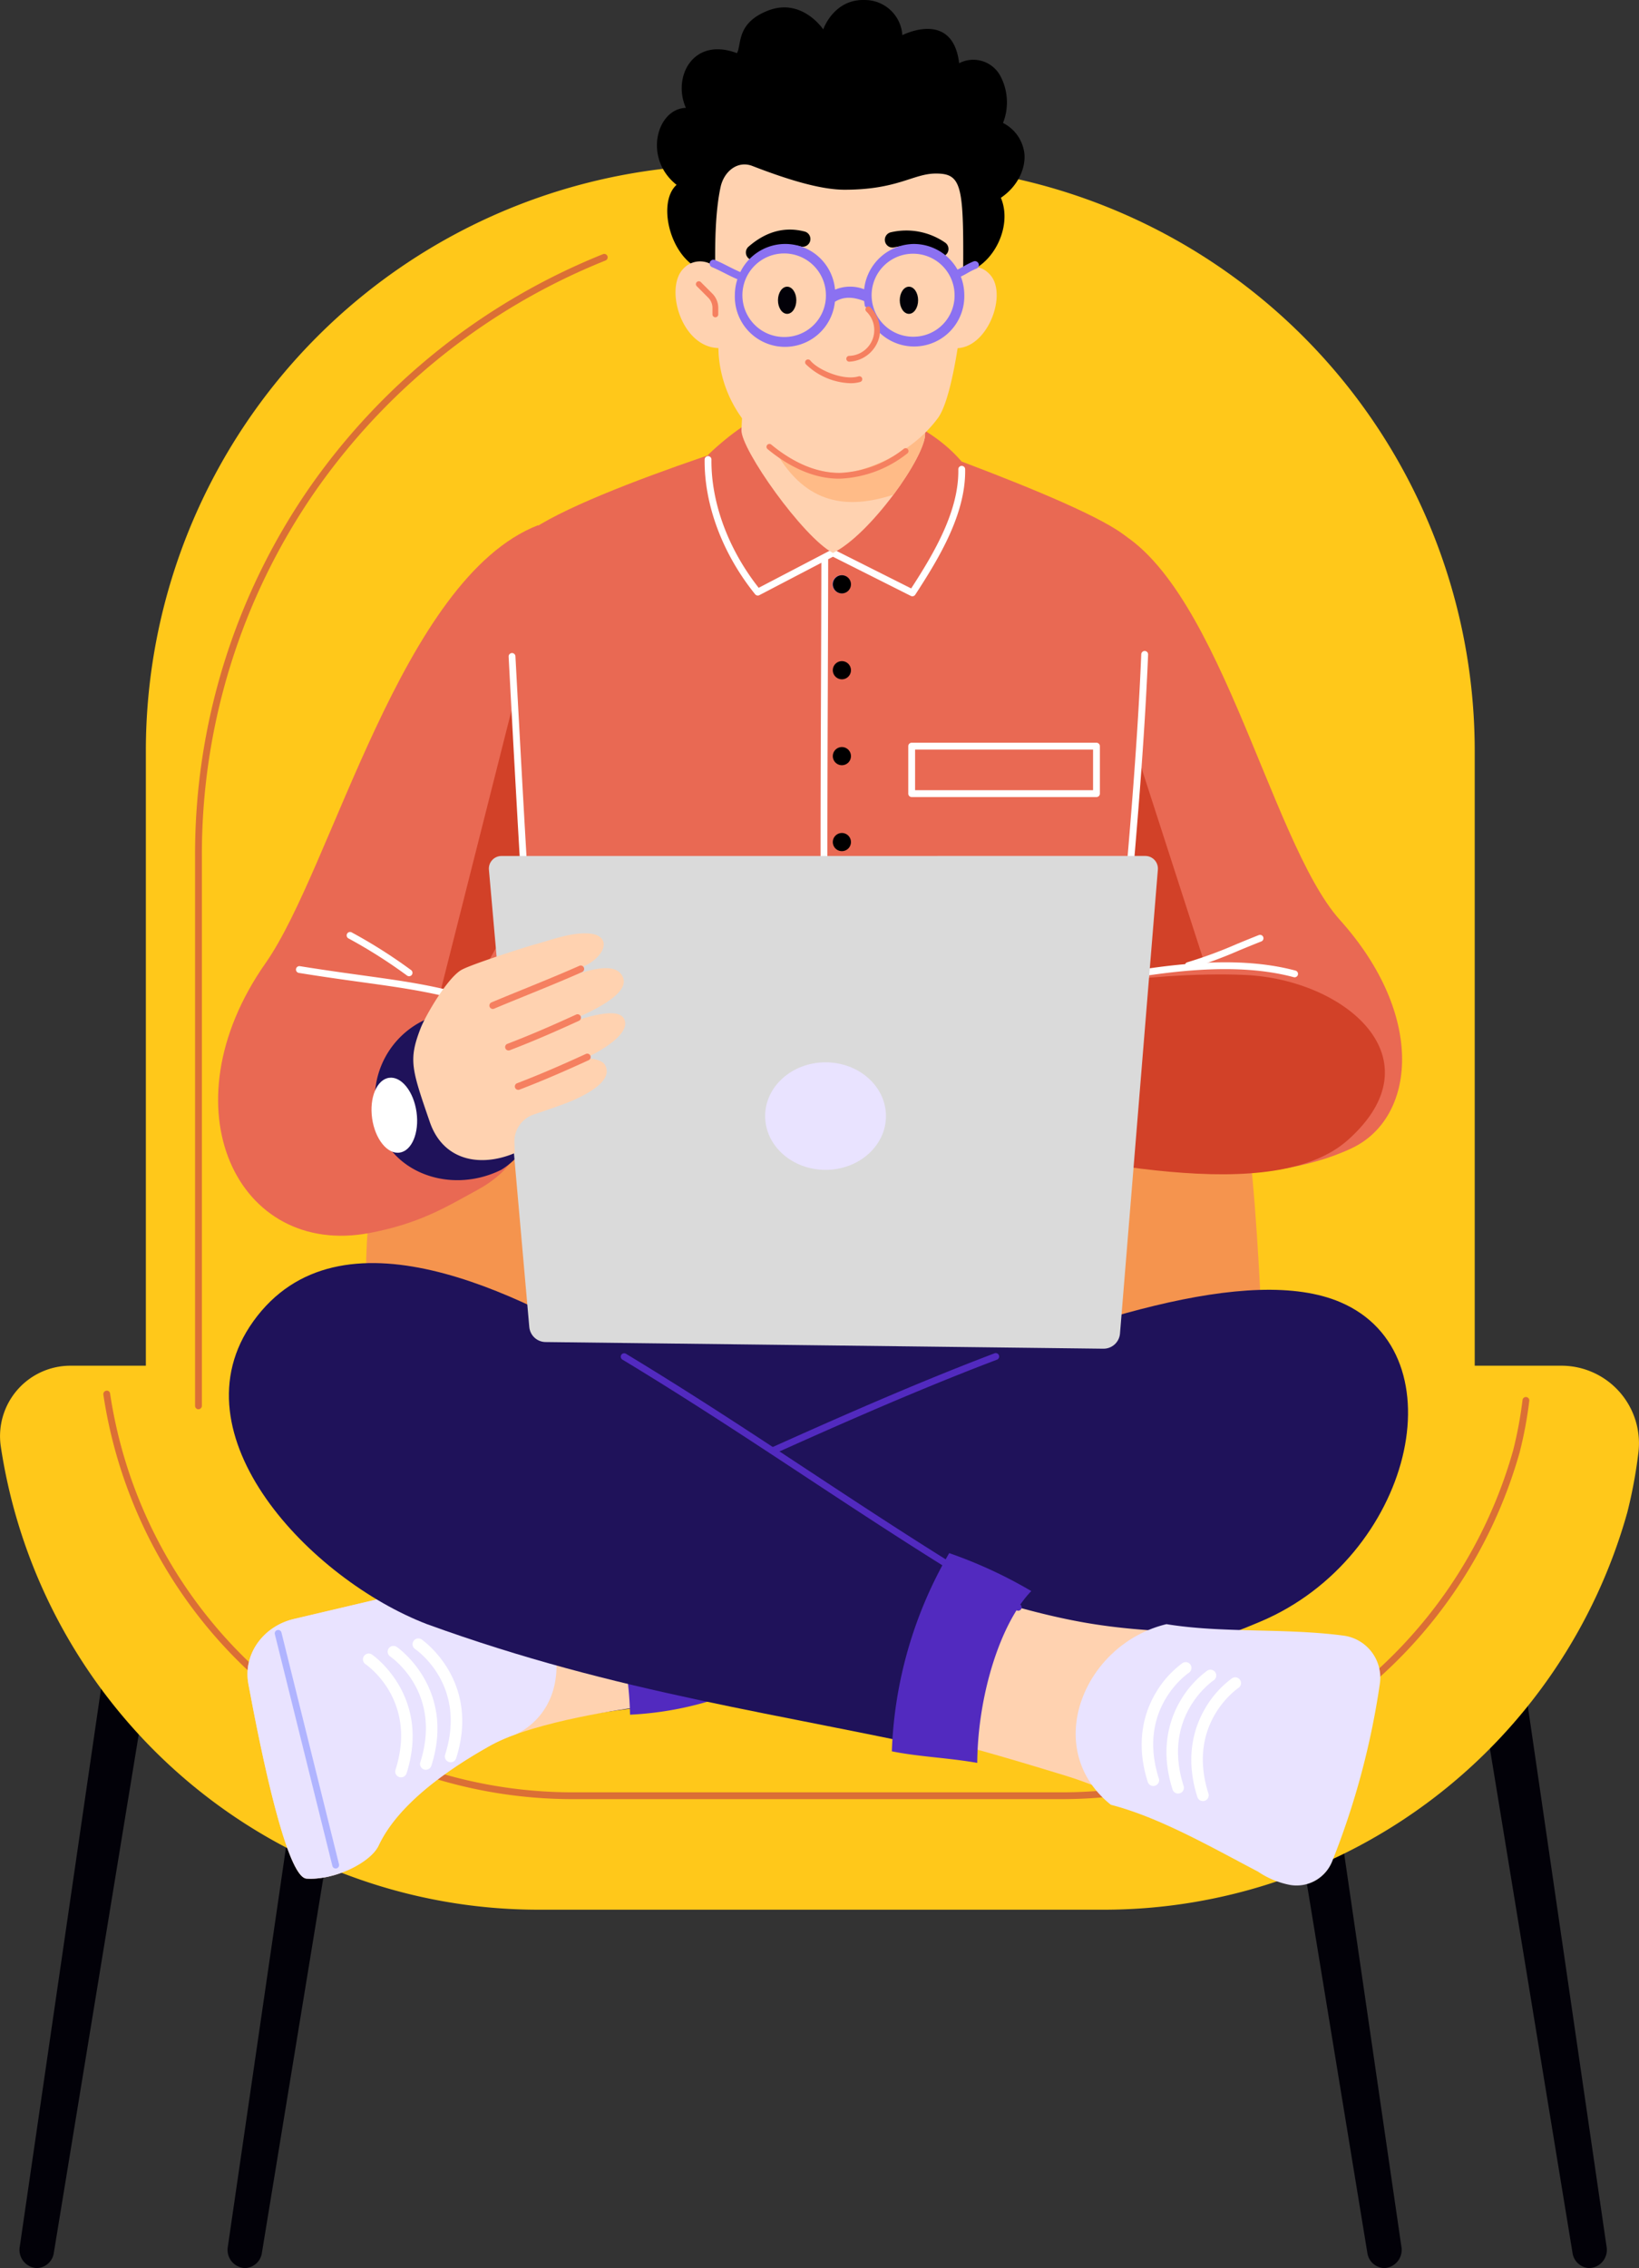
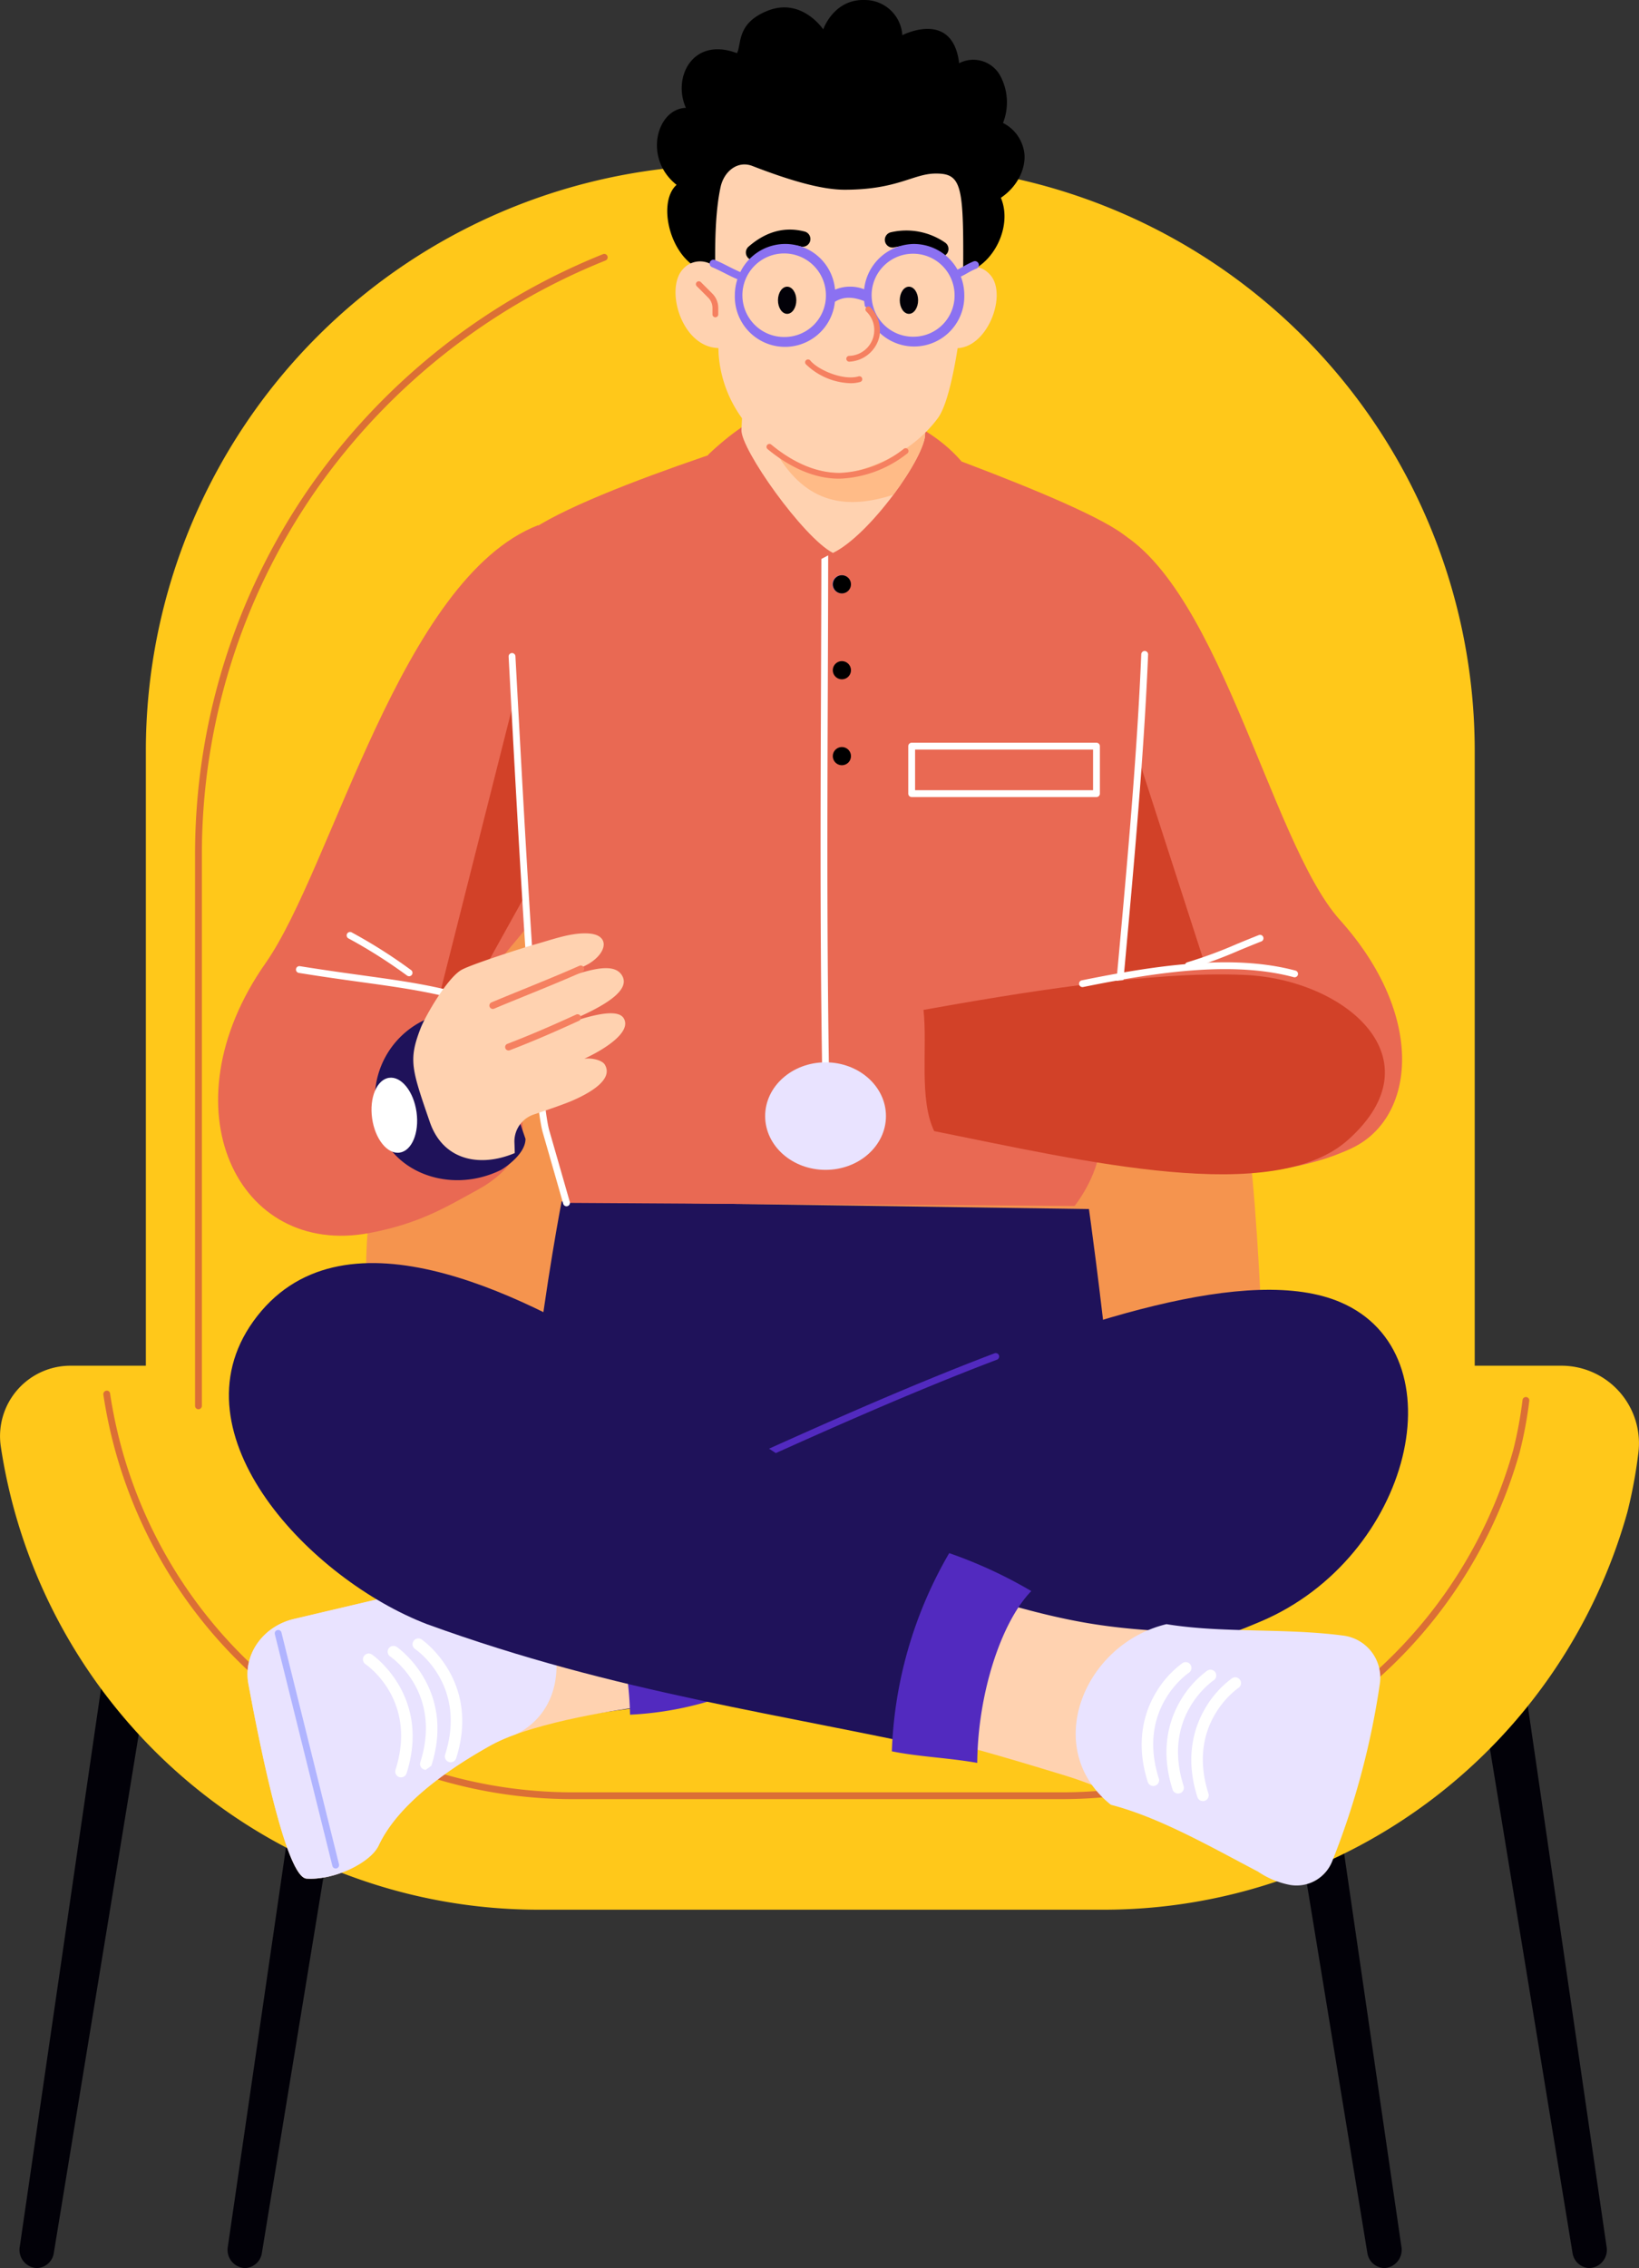
<svg xmlns="http://www.w3.org/2000/svg" id="Group_197" data-name="Group 197" width="263.736" height="364.705" viewBox="0 0 263.736 364.705">
  <rect x="0" y="0" width="263.736" height="364.705" fill="#333333" stroke="none" />
  <defs>
    <clipPath id="clip-path">
      <path id="Path_1390" data-name="Path 1390" d="M355.39,469.164a2.03,2.03,0,0,0-2.022,2.208l6.495,73.529a2.655,2.655,0,0,0,2.614,2.422l89.761,1.07a2.655,2.655,0,0,0,2.678-2.439l6.094-74.6a2.03,2.03,0,0,0-2.023-2.195Z" transform="translate(-353.361 -469.164)" fill="none" stroke="#000" stroke-width="1" />
    </clipPath>
  </defs>
  <path id="Path_1340" data-name="Path 1340" d="M221.624,719.261,207.963,813a2.932,2.932,0,0,0,2.745,3.461,2.847,2.847,0,0,0,2.736-2.475l14.618-89.167Z" transform="translate(-204.78 -451.752)" fill="#020108" />
  <path id="Path_1341" data-name="Path 1341" d="M286.1,719.261,272.442,813a2.932,2.932,0,0,0,2.745,3.461,2.847,2.847,0,0,0,2.737-2.475l14.618-89.167Z" transform="translate(-235.777 -451.752)" fill="#020108" />
  <path id="Path_1342" data-name="Path 1342" d="M603.862,719.261,617.523,813a2.932,2.932,0,0,1-2.745,3.461,2.847,2.847,0,0,1-2.736-2.475l-14.618-89.167Z" transform="translate(-392.023 -451.752)" fill="#020108" />
  <path id="Path_1343" data-name="Path 1343" d="M667.436,719.261,681.1,813a2.932,2.932,0,0,1-2.745,3.461,2.847,2.847,0,0,1-2.736-2.475L661,724.815Z" transform="translate(-422.585 -451.752)" fill="#020108" />
  <path id="Path_1344" data-name="Path 1344" d="M453.1,448.237H439.165V349.37a94.234,94.234,0,0,0-94.234-94.234H319.568a94.234,94.234,0,0,0-94.234,94.234v98.867H213.213a11.329,11.329,0,0,0-11.23,12.922l.019.129a87.5,87.5,0,0,0,86.509,74.424h90.948a87.514,87.514,0,0,0,84.262-63.9,76.7,76.7,0,0,0,1.764-9.447A12.48,12.48,0,0,0,453.1,448.237" transform="translate(-201.864 -228.631)" fill="#ffc81a" />
  <path id="Path_1350" data-name="Path 1350" d="M262.861,468.5a.548.548,0,0,1-.548-.548V379.68a103.522,103.522,0,0,1,18.357-59.3,105.4,105.4,0,0,1,47.285-37.62.548.548,0,0,1,.411,1.016A104.3,104.3,0,0,0,281.571,321,102.429,102.429,0,0,0,263.41,379.68v88.268a.548.548,0,0,1-.548.548" transform="translate(-230.924 -241.89)" fill="#db6f35" />
  <path id="Path_1351" data-name="Path 1351" d="M459.68,511.073c-1.893-31.864-1.956-122.994-74.285-120.106C347.067,392.5,307.94,470,316.491,510.52c.476,2.117,1.932,3.779,4.2,3.65,8.521,2.474,144.017,8.516,138.989-3.1" transform="translate(-256.398 -293.897)" fill="#f5944e" />
  <path id="Path_1352" data-name="Path 1352" d="M388.233,700.418h-78.82A76.378,76.378,0,0,1,233.9,635.45l-.009-.064a.57.57,0,0,1,.458-.646.531.531,0,0,1,.619.437l.007.051.009.06a75.281,75.281,0,0,0,74.432,64.035h78.82a75.489,75.489,0,0,0,72.5-54.976,64.574,64.574,0,0,0,1.514-8.115.548.548,0,1,1,1.086.148,65.563,65.563,0,0,1-1.544,8.26,76.588,76.588,0,0,1-73.554,55.777" transform="translate(-217.256 -411.117)" fill="#db6f35" />
  <path id="Path_1359" data-name="Path 1359" d="M370.7,576.136s-10.2,52.822-3.116,63.478,18.811,13.2,46.076,14.107,44.65-4.634,46.447-11.523c2.993-11.475-4.552-64.835-4.552-64.835Z" transform="translate(-280.329 -382.947)" fill="#1f125a" />
  <path id="Path_1360" data-name="Path 1360" d="M536.752,366.73c17.982,6.939,26.333,50.713,37.8,63.472,13.883,15.446,12.15,31.82,1.967,36.68-13.809,6.591-37.668,5.116-47.9-2.723,4.488-33.939,5.56-63.526,8.134-97.429" transform="translate(-358.946 -282.278)" fill="#e96953" />
  <path id="Path_1361" data-name="Path 1361" d="M544.882,430.47l12.265,37.953L537.3,471.1Z" transform="translate(-363.122 -312.92)" fill="#d24128" />
  <path id="Path_1362" data-name="Path 1362" d="M320.937,366.73c-22.048,8.586-33.11,55.109-43.847,70.414-16.315,23.257-4.533,47.466,16.777,43.391,8.052-1.54,12.2-4.121,17.4-6.968,5.241-2.868,9.469-8.045,5.85-14.755l-4.277-13.221-3.227-2.718,19.022-22.883Z" transform="translate(-234.354 -282.278)" fill="#e96953" />
  <path id="Path_1363" data-name="Path 1363" d="M335.344,517.824a13.941,13.941,0,0,0-17.134,11.082,17.4,17.4,0,0,0-.238,2.642q-.005.417.008.831c.342,10.068,11.332,14.909,20.36,10.439.042-.021,3.9-2.338,3.9-4.968Z" transform="translate(-257.68 -354.715)" fill="#1f125a" />
  <path id="Path_1364" data-name="Path 1364" d="M324.232,543.35c.466,3.322-.756,6.24-2.729,6.517s-3.951-2.192-4.417-5.515.755-6.241,2.729-6.517,3.951,2.192,4.417,5.515" transform="translate(-257.207 -364.524)" fill="#fff" />
  <path id="Path_1365" data-name="Path 1365" d="M357.428,436.439,350.312,412.2,336.2,467.97l5.509-3.238Z" transform="translate(-266.442 -304.136)" fill="#d24128" />
  <path id="Path_1366" data-name="Path 1366" d="M363.507,351.629c-5.113,3.781,1.592,87.712,3.016,96.261,1.389,8.331,3.3,11.48,3.3,11.48l81.751.5s3.818-4.686,4.166-10.066c.644-9.978,11.8-83.831,4.3-97.426-6.658-5.945-47.346-19.614-47.346-19.614s-39.081,11.4-49.184,18.87" transform="translate(-278.661 -265.947)" fill="#e96953" />
  <path id="Path_1367" data-name="Path 1367" d="M462.761,383.661a1.46,1.46,0,1,0-1.46,1.46,1.46,1.46,0,0,0,1.46-1.46" transform="translate(-325.883 -289.716)" fill="#a38ff2" />
  <path id="Path_1368" data-name="Path 1368" d="M462.86,383.685a1.46,1.46,0,1,0-1.46,1.46,1.46,1.46,0,0,0,1.46-1.46" transform="translate(-325.93 -289.727)" />
  <path id="Path_1369" data-name="Path 1369" d="M462.86,410.289a1.46,1.46,0,1,0-1.46,1.46,1.46,1.46,0,0,0,1.46-1.46" transform="translate(-325.93 -302.516)" />
  <path id="Path_1370" data-name="Path 1370" d="M462.86,436.893a1.46,1.46,0,1,0-1.46,1.46,1.46,1.46,0,0,0,1.46-1.46" transform="translate(-325.93 -315.306)" />
-   <path id="Path_1371" data-name="Path 1371" d="M462.86,463.5a1.46,1.46,0,1,0-1.46,1.46,1.46,1.46,0,0,0,1.46-1.46" transform="translate(-325.93 -328.095)" />
  <path id="Path_1372" data-name="Path 1372" d="M545.25,486.1a.548.548,0,0,1-.542-.473c-.536-3.868.561-15.92,1.95-31.177,1.313-14.414,2.947-32.353,3.6-48.239a.548.548,0,1,1,1.1.045c-.652,15.914-2.288,33.868-3.6,48.294-1.383,15.188-2.476,27.184-1.957,30.927a.548.548,0,0,1-.468.618.536.536,0,0,1-.076.005" transform="translate(-366.614 -301.004)" fill="#fff" />
  <path id="Path_1373" data-name="Path 1373" d="M368.792,495.283a.547.547,0,0,1-.527-.4s-.895-3.153-3.295-11.478c-1.685-5.844-3.906-47.081-5.376-74.367l-.115-2.137a.548.548,0,1,1,1.095-.06l.115,2.138c1.467,27.238,3.685,68.4,5.335,74.122,2.4,8.329,3.3,11.483,3.3,11.483a.549.549,0,0,1-.378.677.557.557,0,0,1-.15.02" transform="translate(-277.635 -301.312)" fill="#fff" />
  <path id="Path_1374" data-name="Path 1374" d="M457.149,467.92a.548.548,0,0,1-.548-.536c-.558-26.453-.474-48.487-.384-71.813.029-7.6.059-15.45.064-23.414a.549.549,0,0,1,.548-.548h0a.549.549,0,0,1,.548.549c-.006,7.966-.036,15.82-.065,23.417-.09,23.32-.174,45.346.384,71.786a.548.548,0,0,1-.536.56Z" transform="translate(-324.109 -284.624)" fill="#fff" />
  <path id="Path_1375" data-name="Path 1375" d="M488.915,605.5c-28.927-12.381-110.752,36.322-138.634,43.567,4.018,9.7,4.172,17.056,7.686,24.567,46.06-9.718,74.753,1.546,118.105-16.8,24.316-10.291,32.222-43.038,12.842-51.333" transform="translate(-273.213 -396.098)" fill="#1f125a" />
  <path id="Path_1376" data-name="Path 1376" d="M349.773,659.044a.548.548,0,0,1-.138-1.079c8.727-2.268,22.718-8.6,38.919-15.925,13.771-6.229,29.38-13.289,44.185-18.9a.548.548,0,0,1,.388,1.026c-14.773,5.6-30.365,12.647-44.121,18.869-16.247,7.349-30.278,13.7-39.1,15.988a.528.528,0,0,1-.138.018" transform="translate(-272.705 -405.527)" fill="#522abf" />
  <path id="Path_1377" data-name="Path 1377" d="M329.488,685.725l-43.261,10.187c-5.112,1.111-8.411,5.7-7.527,10.482,2.15,11.638,6.209,31.1,9.351,31.314,4.485.308,10.324-2.569,11.609-5.315,3.068-6.555,10.931-12.15,18.027-16.106s22.909-6.031,22.909-6.031c.155-8.5-5.331-16.53-11.108-24.531" transform="translate(-238.733 -435.63)" fill="#ffd2b0" />
  <path id="Path_1378" data-name="Path 1378" d="M327.81,704.014c-2.083-9.72-21.1-8.058-21.1-8.058l-20.482,4.823c-5.111,1.11-8.411,5.7-7.527,10.481,2.15,11.638,6.209,31.1,9.351,31.314,4.485.308,10.324-2.568,11.609-5.315,3.068-6.555,10.931-12.15,18.027-16.106a27.3,27.3,0,0,1,3.875-1.717s8.852-3.273,6.248-15.422" transform="translate(-238.733 -440.496)" fill="#e9e3ff" />
  <path id="Path_1379" data-name="Path 1379" d="M379.862,677.967c3.92,10.869,8.6,13.288,8.956,27.689A53.147,53.147,0,0,0,403.066,703c-2.793-8.121-5.9-19.439-11.167-29.121Z" transform="translate(-287.434 -429.934)" fill="#522abf" />
  <path id="Path_1380" data-name="Path 1380" d="M453.458,712.774c14.333,2.086,27.341,5.879,40.792,9.992,8.364,2.557,17.775,7.844,25.592,11.405a337.431,337.431,0,0,1,9.493-34.277c-10.669-.166-21.464.145-32.3-1.794-11.041-1.974-21.61-6.014-32.415-9.02Z" transform="translate(-322.814 -437.243)" fill="#ffd2b0" />
  <path id="Path_1381" data-name="Path 1381" d="M549.827,707.035c-13.375,3.209-20.211,20.076-8.958,29.049,7.826,2.026,16.054,6.763,23.676,10.75a13.794,13.794,0,0,0,5.085,2.125,6.165,6.165,0,0,0,6.838-3.756,125.919,125.919,0,0,0,7.7-28.726,6.816,6.816,0,0,0-5.9-7.6c-9.475-1.241-19.458-.367-28.449-1.838" transform="translate(-362.113 -445.874)" fill="#e9e3ff" />
  <path id="Path_1382" data-name="Path 1382" d="M276.722,604.6c-13.1,18.242,9.268,41.514,27.942,48.686,30.954,11.226,56.192,14.167,87.9,21.25.212-8.968,5.985-24.7,5.355-25.069C376.356,636.7,357.98,623.3,336.4,610.278c-16.769-10.123-45.835-24.962-59.68-5.68" transform="translate(-235.965 -392.124)" fill="#1f125a" />
-   <path id="Path_1383" data-name="Path 1383" d="M458.188,664.558a.55.55,0,0,1-.277-.075c-12.029-7.042-23.232-14.417-34.066-21.55-9.377-6.173-19.073-12.555-29.349-18.758a.548.548,0,0,1,.566-.939c10.3,6.214,20,12.6,29.386,18.782,10.823,7.125,22.013,14.492,34.018,21.519a.548.548,0,0,1-.277,1.021" transform="translate(-294.342 -405.551)" fill="#522abf" />
  <path id="Path_1384" data-name="Path 1384" d="M487.464,685.044a73.75,73.75,0,0,1,13.209,6.1c-4.843,4.982-8.61,16.476-8.7,27.629-4.693-.826-9.39-.977-13.741-1.859a67.932,67.932,0,0,1,9.234-31.874" transform="translate(-334.723 -435.302)" fill="#522abf" />
  <path id="Path_1385" data-name="Path 1385" d="M539.817,505.927c-15.278-.716-37.419,3.058-51.771,5.616.659,6.06-.759,14.318,1.716,19.49,24.3,4.882,54.639,12.1,66.615,1.392,14.565-13.017-.412-25.742-16.56-26.5" transform="translate(-339.442 -349.152)" fill="#d24128" />
  <path id="Path_1386" data-name="Path 1386" d="M324.9,510.246a.526.526,0,0,1-.177-.03c-7.463-2.548-12.926-3.3-20.488-4.348-2.943-.407-6.278-.868-10.192-1.5a.548.548,0,1,1,.174-1.083c3.9.626,7.23,1.086,10.167,1.492,7.622,1.054,13.129,1.814,20.691,4.4a.548.548,0,0,1-.177,1.067" transform="translate(-245.956 -347.924)" fill="#fff" />
  <path id="Path_1387" data-name="Path 1387" d="M319.327,499.812a.546.546,0,0,1-.316-.1,81.3,81.3,0,0,0-9.438-5.985.548.548,0,1,1,.533-.959,82.093,82.093,0,0,1,9.538,6.048.548.548,0,0,1-.317,1" transform="translate(-253.508 -342.836)" fill="#fff" />
  <path id="Path_1388" data-name="Path 1388" d="M536.8,506.074a.548.548,0,0,1-.109-1.086c11.892-2.41,24.288-4.269,34.384-1.566a.548.548,0,1,1-.284,1.059c-9.878-2.644-22.122-.8-33.882,1.582a.565.565,0,0,1-.11.011" transform="translate(-362.614 -347.35)" fill="#fff" />
  <path id="Path_1389" data-name="Path 1389" d="M569.594,499.072a.548.548,0,0,1-.142-1.078,71.778,71.778,0,0,0,7.989-2.95c1.167-.48,2.341-.963,3.5-1.417a.548.548,0,1,1,.4,1.021c-1.154.452-2.324.933-3.484,1.41a72.6,72.6,0,0,1-8.121,2.995.545.545,0,0,1-.143.019" transform="translate(-378.381 -343.264)" fill="#fff" />
  <g id="Group_190" data-name="Group 190" transform="translate(78.667 137.642)">
    <g id="Group_189" data-name="Group 189" clip-path="url(#clip-path)">
-       <path id="Path_1451" data-name="Path 1451" d="M0,0H131.791V132.724H0Z" transform="matrix(0.691, -0.723, 0.723, 0.691, -39.678, 41.451)" fill="#dadada" />
-     </g>
+       </g>
  </g>
  <path id="Path_1391" data-name="Path 1391" d="M363.79,506.774c-1.382-2.28-9.327.848-14.732,3,1.782-.824,3.691-1.591,5.57-2.368,5.952-2.462,10.353-5.076,8.9-7.5-1.39-2.327-5.748-.819-11.125,1.057-2.487.868-4.968,2.171-7.072,2.941-.139.051-.264.1-.378.155-.662-.132,3.094-1.875,5.412-2.678a50.616,50.616,0,0,0,7.7-3.3c3.2-1.865,3.558-4.86-.195-4.948-2.746-.1-5.72,1.053-8.541,1.823-1.226.335-9.956,3.111-11.611,4.028-2.289,1.267-5.843,7.43-6.613,9.423-1.967,5.091-1.437,6.554,1.488,15.051,2.142,6.221,8.106,7.34,13.67,5-.01-.543-.029-1.119-.052-1.681a4.569,4.569,0,0,1,3.114-4.525c2.138-.715,4.741-1.609,5.958-2.123,2.737-1.155,7.014-3.43,5.446-5.93-.379-.6-1.832-1.081-3.273-.916,2.972-1.357,7.715-4.232,6.335-6.508" transform="translate(-263.432 -343.043)" fill="#ffd2b0" />
-   <path id="Path_1392" data-name="Path 1392" d="M361.962,536.2a.548.548,0,0,1-.2-1.06c3.347-1.281,6.658-2.69,11.071-4.711a.548.548,0,1,1,.457,1c-4.437,2.032-7.767,3.448-11.137,4.738a.552.552,0,0,1-.2.036" transform="translate(-278.565 -360.952)" fill="#f58060" />
  <path id="Path_1393" data-name="Path 1393" d="M358.954,524a.548.548,0,0,1-.2-1.06c3.347-1.281,6.658-2.69,11.071-4.711a.548.548,0,1,1,.457,1c-4.437,2.032-7.767,3.448-11.137,4.738a.551.551,0,0,1-.2.036" transform="translate(-277.119 -355.087)" fill="#f58060" />
  <path id="Path_1394" data-name="Path 1394" d="M354.072,510.058a.548.548,0,0,1-.214-1.053c1.456-.617,3.183-1.319,5.01-2.063,2.933-1.193,6.258-2.546,9.156-3.834a.548.548,0,0,1,.445,1c-2.914,1.3-6.247,2.651-9.188,3.848-1.824.742-3.547,1.443-4.995,2.057a.548.548,0,0,1-.214.044" transform="translate(-274.772 -347.817)" fill="#f58060" />
  <path id="Path_1395" data-name="Path 1395" d="M458.414,541.707c0-4.775-4.351-8.646-9.72-8.646s-9.72,3.871-9.72,8.646,4.352,8.646,9.72,8.646,9.72-3.871,9.72-8.646" transform="translate(-315.852 -362.239)" fill="#e9e3ff" />
  <path id="Path_1396" data-name="Path 1396" d="M441.314,324.4c-6.875,2.121-12.6,3.587-20.018,10.645-.347,8.562,3.51,16.561,7.984,22.1l12.092-6.307,12.786,6.422c4.72-7.227,8.533-14.134,7.868-21.175-5.091-5.9-12.523-8.162-20.712-11.687" transform="translate(-307.343 -261.93)" fill="#e96953" />
-   <path id="Path_1397" data-name="Path 1397" d="M453.651,367.883a.546.546,0,0,1-.246-.058l-12.535-6.3-11.843,6.177a.549.549,0,0,1-.68-.142c-5.244-6.493-8.206-14.391-8.125-21.669a.548.548,0,0,1,.548-.542h.006a.548.548,0,0,1,.542.554c-.076,6.9,2.69,14.388,7.6,20.618l11.691-6.1a.549.549,0,0,1,.5,0l12.348,6.2c3.781-5.819,7.7-12.534,7.584-19.148a.548.548,0,1,1,1.1-.019c.124,7.081-4.08,14.128-8.03,20.178a.548.548,0,0,1-.459.248" transform="translate(-306.836 -272.001)" fill="#fff" />
  <path id="Path_1398" data-name="Path 1398" d="M432.464,304.124l-.836,17.188c-.148,3.052,9.914,17.283,14.721,19.781,5.942-2.866,14.97-15.562,14.837-19.209l-.6-16.6Z" transform="translate(-312.319 -252.181)" fill="#ffd2b0" />
  <path id="Path_1399" data-name="Path 1399" d="M461.2,344.694c2.966-3.974,5.173-8.035,5.107-9.852l-.137-3.764H442.439s-.172,6.706-.153,6.731c4.9,8.518,11.555,9.263,18.917,6.884" transform="translate(-317.443 -265.139)" fill="#ffbb87" />
  <path id="Path_1400" data-name="Path 1400" d="M464.48,228.265a6.3,6.3,0,0,0-3.355-4.4,9.017,9.017,0,0,0-.347-7.405,4.942,4.942,0,0,0-6.711-2.2c-1.041-8.7-9.141-4.512-9.141-4.512a6.041,6.041,0,0,0-5.973-5.653c-5.087-.208-6.755,4.727-6.755,4.727s-3.414-5.136-8.852-3.037c-5.2,2.007-4.252,5.5-5.033,6.856-7.116-2.69-10.414,3.9-8.215,8.794-4.712.152-6.885,8.129-1.5,12.381-3.355,3.009-.811,12.753,4.945,13.953.323,1.23.64,2.549.92,4.082l40.592.789c.366-1.81.6-3.434.767-4.974,4-1.549,6.812-7.37,4.96-11.768,3.24-2.2,4.166-5.554,3.7-7.637" transform="translate(-299.729 -204.093)" />
  <path id="Path_1401" data-name="Path 1401" d="M424.355,258.648c.544-2.506,2.729-4.31,5.12-3.385,5.684,2.2,10.97,3.819,14.84,3.819,8.48,0,11.019-2.563,14.579-2.6,4.795-.055,4.6,2.351,4.453,21.375,0,.445-1.4,14.381-4.02,17.938-3.935,5.335-10.141,8.02-14.926,8.91-7.277-.109-12.034-3.7-15.881-7.955a19.826,19.826,0,0,1-4.482-11.288c-.265-7.527-1.262-19.533.316-26.81" transform="translate(-308.404 -228.574)" fill="#ffd2b0" />
  <path id="Path_1402" data-name="Path 1402" d="M418.593,287.418a3.676,3.676,0,0,0-6.19-1.157c-3.174,3.387.177,13.948,7.029,12.583Z" transform="translate(-302.498 -242.997)" fill="#ffd2b0" />
  <path id="Path_1403" data-name="Path 1403" d="M496.624,289.274c.661-2.108,3.4-3.7,5.641-1.3,3.174,3.387-.97,13.514-6.856,11.629Z" transform="translate(-342.981 -243.84)" fill="#ffd2b0" />
  <path id="Path_1404" data-name="Path 1404" d="M442.945,295.054c0-1.206.662-2.184,1.477-2.184s1.477.978,1.477,2.184-.661,2.184-1.477,2.184-1.477-.978-1.477-2.184" transform="translate(-317.76 -246.771)" fill="#020108" />
  <path id="Path_1405" data-name="Path 1405" d="M480.686,295.054c0-1.206.661-2.184,1.477-2.184s1.477.978,1.477,2.184-.661,2.184-1.477,2.184-1.477-.978-1.477-2.184" transform="translate(-335.903 -246.771)" fill="#020108" />
  <path id="Path_1406" data-name="Path 1406" d="M458.672,319.236a10.77,10.77,0,0,1-7.174-3.047.467.467,0,1,1,.721-.592c1.226,1.492,5.271,3.261,7.754,2.538a.467.467,0,0,1,.26.9,5.623,5.623,0,0,1-1.561.2" transform="translate(-321.821 -257.614)" fill="#f58060" />
  <path id="Path_1407" data-name="Path 1407" d="M434.247,280.118a1.244,1.244,0,0,1-.817-2.182c2.826-2.461,5.885-3.273,9.093-2.414a1.244,1.244,0,0,1-.644,2.4c-2.391-.641-4.621-.023-6.815,1.887a1.24,1.24,0,0,1-.816.306" transform="translate(-312.98 -238.272)" />
  <path id="Path_1408" data-name="Path 1408" d="M485.058,279.685a1.24,1.24,0,0,1-.708-.222,8.471,8.471,0,0,0-6.747-1.285,1.244,1.244,0,0,1-.591-2.417,11,11,0,0,1,8.758,1.658,1.244,1.244,0,0,1-.711,2.266" transform="translate(-333.681 -238.405)" />
  <path id="Path_1409" data-name="Path 1409" d="M465.046,282.782a.621.621,0,0,0-.815-.331,12.556,12.556,0,0,0-1.6.8c-.28.162-.55.317-.97.512a8.058,8.058,0,0,0-6.992-4.121,8.151,8.151,0,0,0-8.026,7.283,6.281,6.281,0,0,0-4.685.065,8.041,8.041,0,0,0-15.241-2.828c-.7-.3-1.3-.6-1.939-.927-.657-.333-1.336-.678-2.122-1.009a.622.622,0,1,0-.483,1.146c.745.314,1.376.634,2.043.972.63.32,1.283.65,2.029.968a8.326,8.326,0,0,0-.408,2.568,8.073,8.073,0,0,0,16.1,1.062c1.3-.827,2.81-.865,4.709-.117a8.076,8.076,0,0,0,16.113-.945,8.313,8.313,0,0,0-.561-2.994c.465-.217.765-.39,1.059-.558a11.379,11.379,0,0,1,1.463-.73.622.622,0,0,0,.332-.815M433.921,294.6a6.719,6.719,0,1,1,6.57-6.718,6.652,6.652,0,0,1-6.57,6.718m20.747-.045a6.674,6.674,0,1,1,6.525-6.673,6.607,6.607,0,0,1-6.525,6.673" transform="translate(-307.591 -240.411)" fill="#8b71f1" />
  <path id="Path_1410" data-name="Path 1410" d="M466.949,298.287l-1.911,8.778a4.629,4.629,0,0,0,1.911-8.778" transform="translate(-328.381 -249.375)" fill="#ffd2b0" />
  <path id="Path_1411" data-name="Path 1411" d="M464.607,307.876a.466.466,0,0,1-.014-.933,4.147,4.147,0,0,0,2.753-7.145.466.466,0,0,1,.661-.658,5.284,5.284,0,0,1,1.441,4.726,5.22,5.22,0,0,1-4.827,4.01h-.014" transform="translate(-327.95 -249.719)" fill="#f58060" />
  <path id="Path_1412" data-name="Path 1412" d="M451.041,347.153c-4.726,0-8.842-2.576-11.483-4.76a.467.467,0,0,1,.6-.719c2.567,2.124,6.583,4.628,11.133,4.544a17.792,17.792,0,0,0,10.2-3.874.466.466,0,1,1,.565.742A18.713,18.713,0,0,1,451.3,347.15l-.264,0" transform="translate(-316.05 -270.182)" fill="#f58060" />
  <path id="Path_1414" data-name="Path 1414" d="M296.812,747.2a.549.549,0,0,1-.532-.416l-9.256-37.258a.548.548,0,1,1,1.064-.265l9.257,37.258a.548.548,0,0,1-.533.68" transform="translate(-242.796 -446.746)" fill="#b0b4ff" />
  <path id="Path_1415" data-name="Path 1415" d="M572.9,743.4a.933.933,0,0,1-.889-.65c-2.078-6.515-.463-11.358,1.257-14.273a15.931,15.931,0,0,1,4.318-4.834.933.933,0,0,1,1.043,1.547c-.344.234-8.391,5.858-4.841,16.994a.934.934,0,0,1-.889,1.216" transform="translate(-379.334 -453.781)" fill="#fff" />
  <path id="Path_1416" data-name="Path 1416" d="M565.208,741.058a.934.934,0,0,1-.889-.65c-2.078-6.515-.463-11.358,1.257-14.273a15.947,15.947,0,0,1,4.318-4.834.933.933,0,0,1,1.044,1.547c-.345.234-8.391,5.858-4.841,16.995a.934.934,0,0,1-.889,1.216" transform="translate(-375.638 -452.655)" fill="#fff" />
  <path id="Path_1417" data-name="Path 1417" d="M557.521,738.718a.933.933,0,0,1-.888-.65c-2.077-6.515-.463-11.358,1.257-14.273a15.943,15.943,0,0,1,4.318-4.834.933.933,0,0,1,1.044,1.547c-.344.234-8.391,5.858-4.841,16.995a.933.933,0,0,1-.605,1.172.944.944,0,0,1-.284.044" transform="translate(-371.943 -451.531)" fill="#fff" />
  <path id="Path_1418" data-name="Path 1418" d="M320.454,736.045a.934.934,0,0,1-.889-1.216c3.55-11.136-4.5-16.761-4.841-16.994a.933.933,0,0,1,1.043-1.547c.1.064,9.56,6.61,5.575,19.108a.935.935,0,0,1-.888.65" transform="translate(-255.923 -450.246)" fill="#fff" />
-   <path id="Path_1419" data-name="Path 1419" d="M328.141,733.705a.934.934,0,0,1-.889-1.216c3.55-11.136-4.5-16.761-4.841-17a.933.933,0,0,1,1.044-1.547c.1.064,9.56,6.61,5.575,19.108a.934.934,0,0,1-.888.65" transform="translate(-259.619 -449.121)" fill="#fff" />
+   <path id="Path_1419" data-name="Path 1419" d="M328.141,733.705a.934.934,0,0,1-.889-1.216c3.55-11.136-4.5-16.761-4.841-17a.933.933,0,0,1,1.044-1.547c.1.064,9.56,6.61,5.575,19.108" transform="translate(-259.619 -449.121)" fill="#fff" />
  <path id="Path_1420" data-name="Path 1420" d="M335.83,731.366a.933.933,0,0,1-.889-1.216c3.55-11.136-4.5-16.76-4.841-16.994a.933.933,0,0,1,1.043-1.547c.1.064,9.56,6.61,5.575,19.108a.934.934,0,0,1-.889.65" transform="translate(-263.315 -447.997)" fill="#fff" />
  <path id="Path_1421" data-name="Path 1421" d="M513.609,442.828H483.871a.549.549,0,0,1-.548-.548v-7.637a.549.549,0,0,1,.548-.548h29.737a.549.549,0,0,1,.548.548v7.637a.549.549,0,0,1-.548.548m-29.189-1.1H513.06V435.19H484.42Z" transform="translate(-337.171 -314.662)" fill="#fff" />
  <path id="Path_1422" data-name="Path 1422" d="M420.65,296.986a.467.467,0,0,1-.466-.466V295.49a2.344,2.344,0,0,0-.691-1.667l-1.834-1.834a.466.466,0,1,1,.659-.659l1.834,1.834a3.268,3.268,0,0,1,.964,2.326v1.029a.467.467,0,0,1-.466.466" transform="translate(-305.539 -245.965)" fill="#f58060" />
</svg>